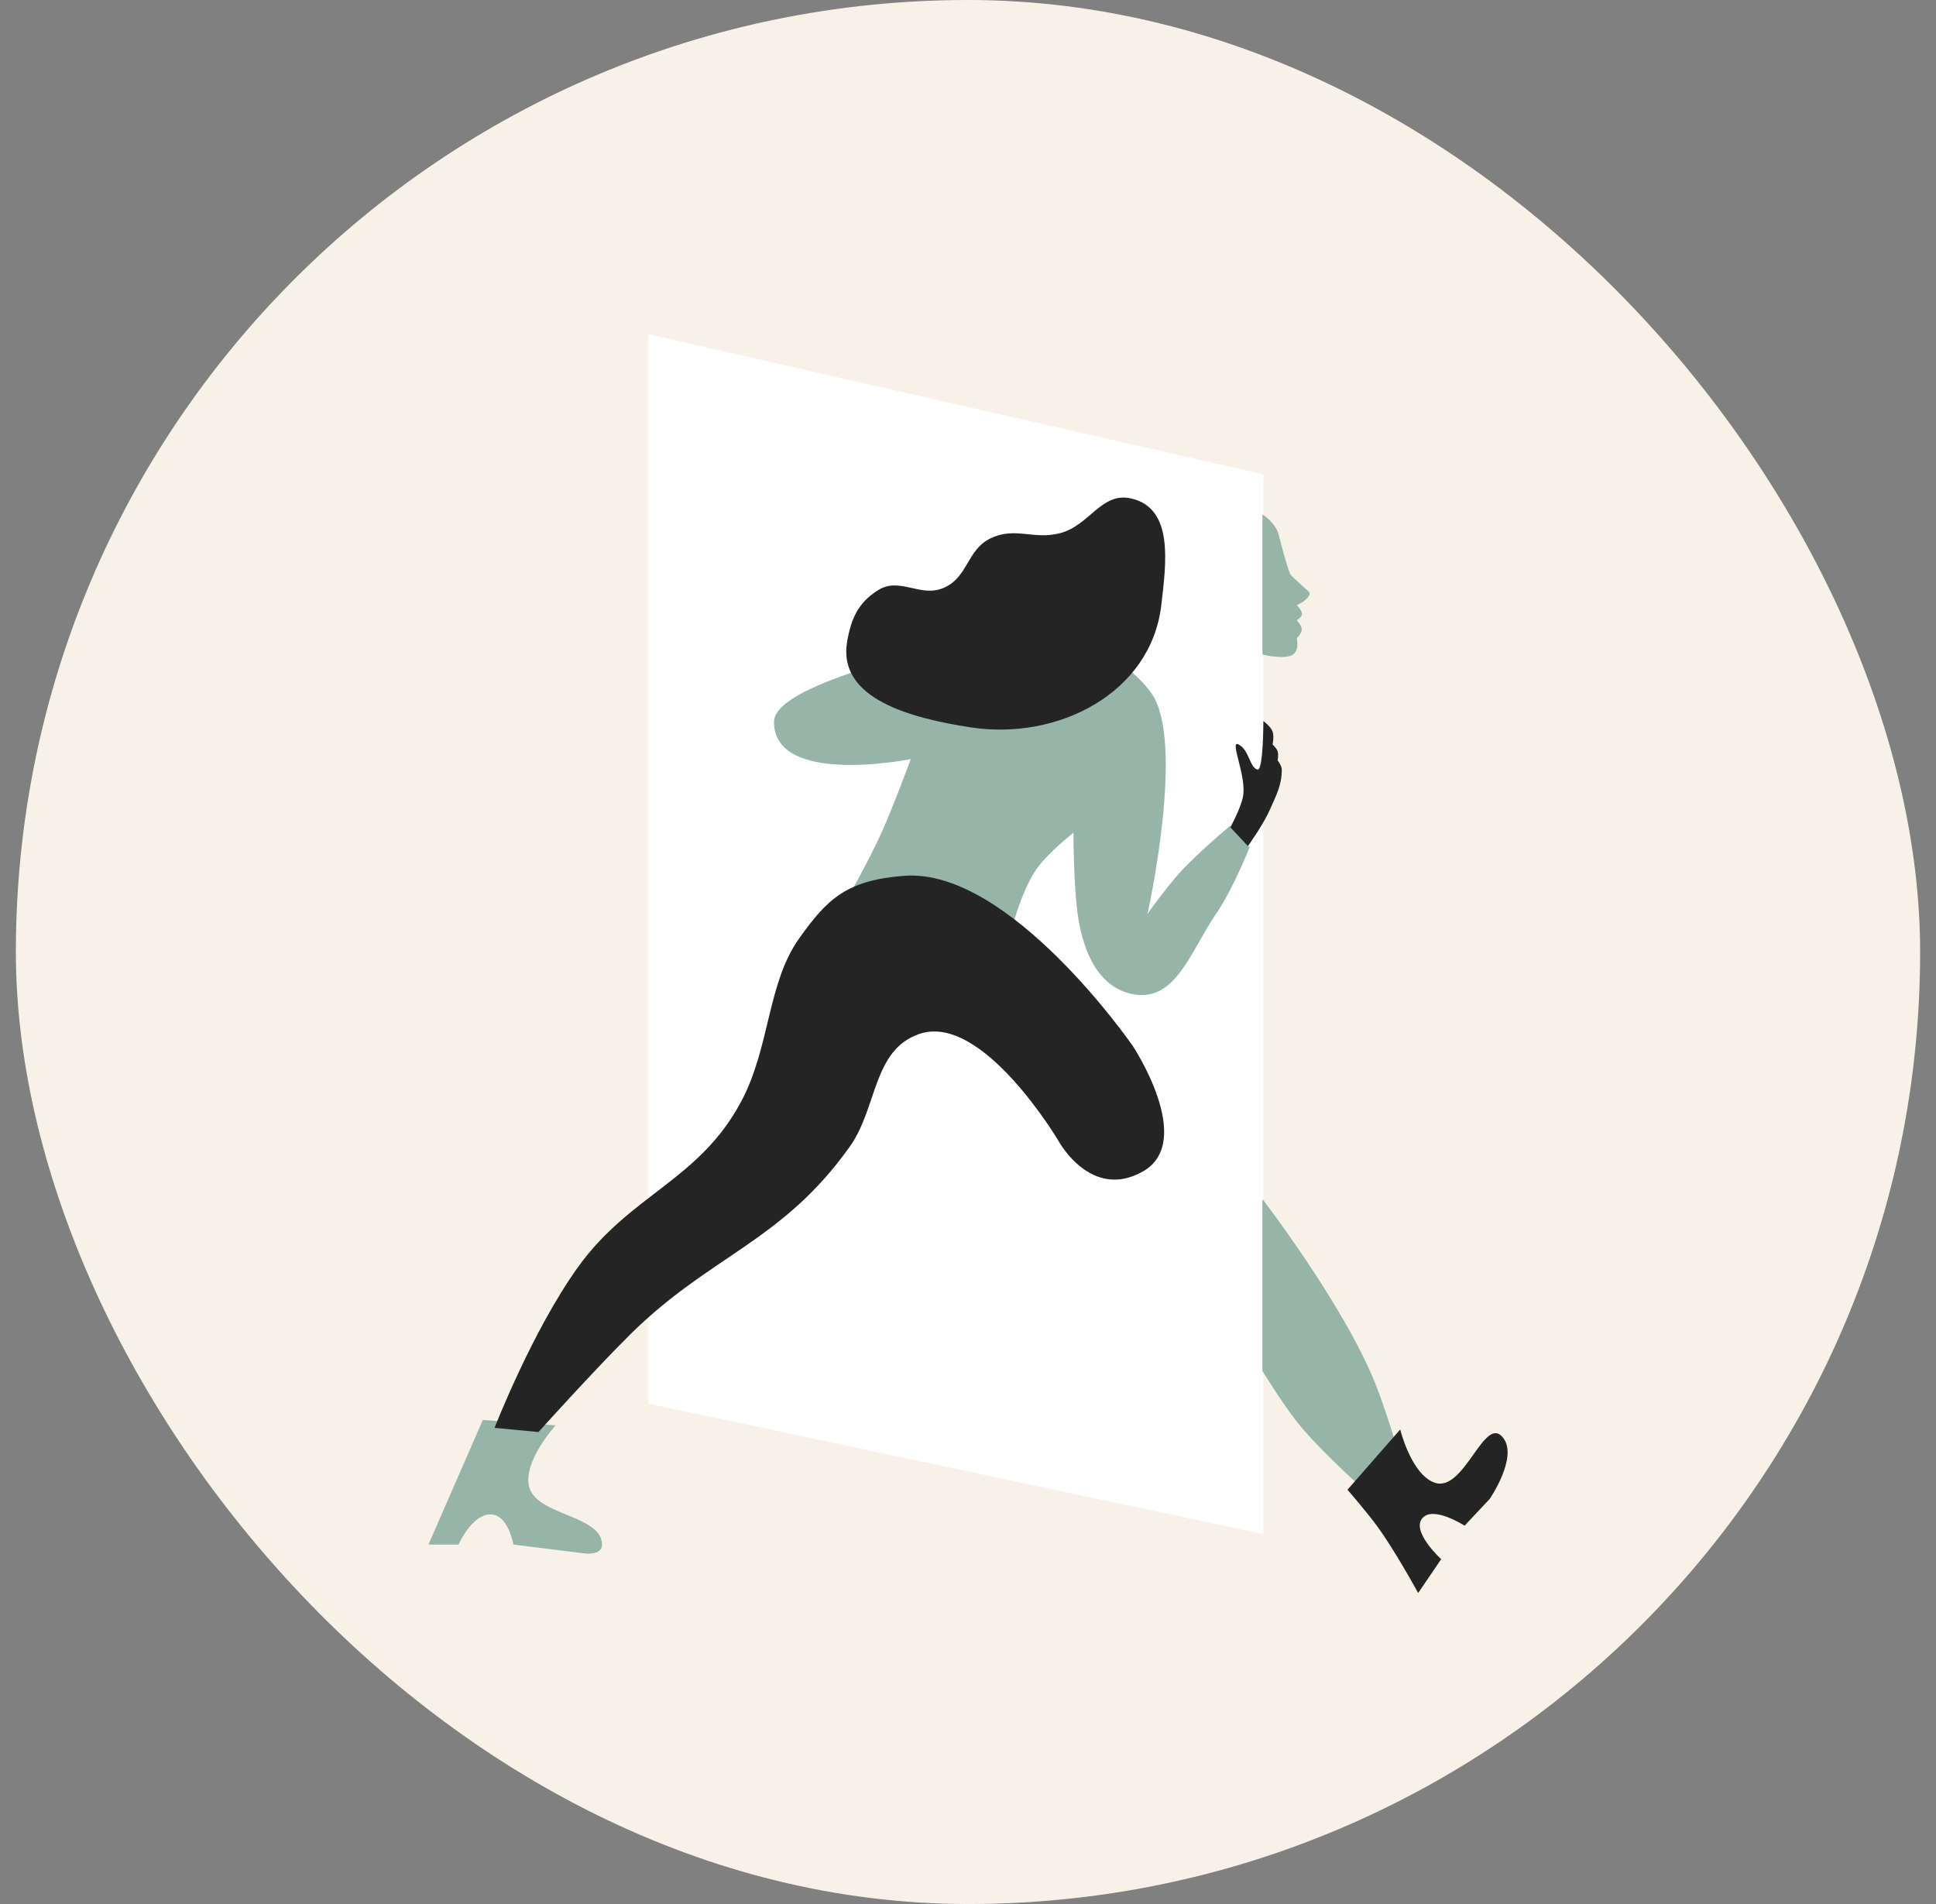
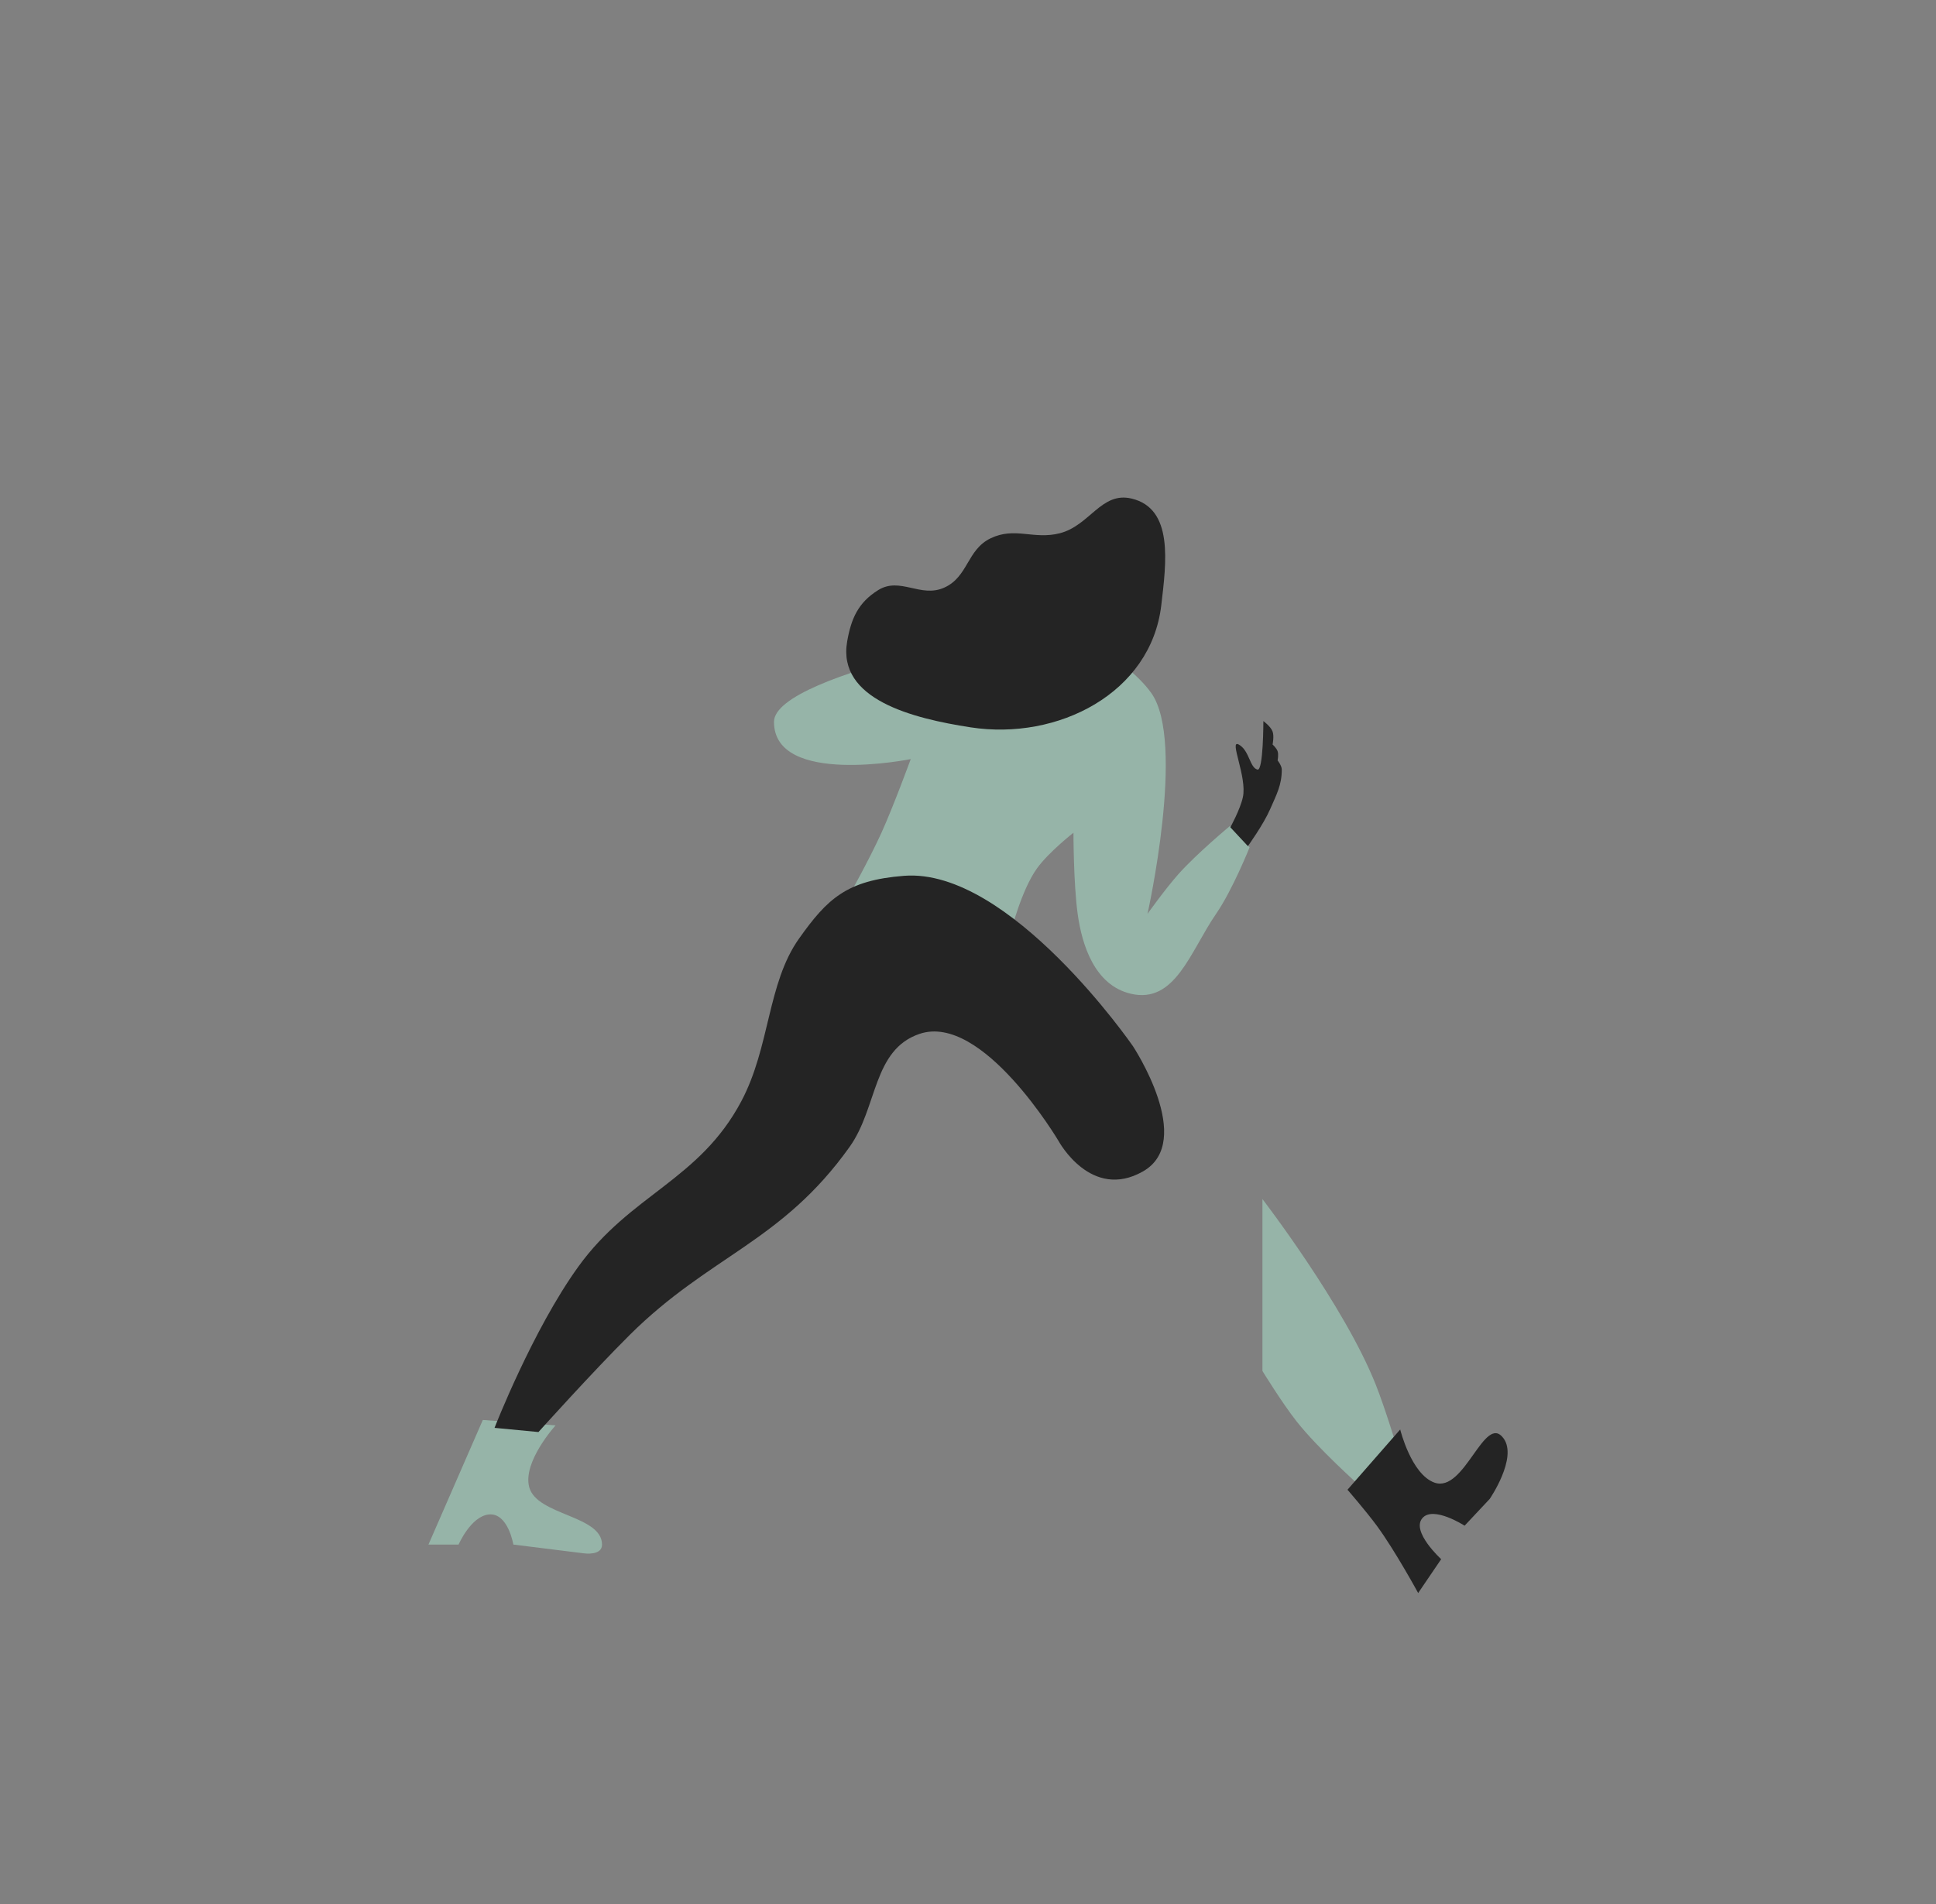
<svg xmlns="http://www.w3.org/2000/svg" width="61" height="60" viewBox="0 0 61 60" fill="none">
  <rect x="0" y="0" width="61" height="60" fill="#808080" stroke="none" />
-   <rect x="0.5" width="60" height="60" rx="30" fill="#F8F1E7" />
-   <path d="M39.803 14.946L20.43 10.531V44.231L39.803 48.343V14.946Z" fill="white" />
-   <path d="M40.291 16.857C40.195 16.47 39.777 16.211 39.777 16.211V20.626C39.777 20.626 40.478 20.802 40.739 20.626C40.952 20.483 40.858 20.112 40.858 20.112C40.858 20.112 41.009 19.968 41.016 19.848C41.024 19.715 40.858 19.545 40.858 19.545C40.858 19.545 40.989 19.47 41.016 19.387C41.06 19.256 40.858 19.071 40.858 19.071C40.924 19.023 40.998 19.026 41.135 18.899C41.272 18.773 41.293 18.694 41.227 18.636C41.073 18.5 40.747 18.206 40.673 18.122C40.6 18.038 40.388 17.243 40.291 16.857Z" fill="#96B4A8" />
  <path d="M43.349 43.637C42.364 41.148 39.777 37.785 39.777 37.785V43.202C39.777 43.202 40.392 44.206 40.858 44.797C41.542 45.662 42.835 46.813 42.835 46.813L44.008 45.587C44.008 45.587 43.645 44.384 43.349 43.637Z" fill="#96B4A8" />
  <path d="M17.506 44.917L15.213 44.746L13.5 48.673H14.449C14.449 48.673 14.833 47.786 15.398 47.725C16.007 47.659 16.175 48.673 16.175 48.673L18.403 48.95C18.403 48.95 18.971 49.033 18.969 48.673C18.965 47.75 16.92 47.758 16.676 46.868C16.457 46.069 17.506 44.917 17.506 44.917Z" fill="#96B4A8" />
  <path d="M27.774 26.241C27.386 27.096 26.72 28.283 26.72 28.283L31.846 29.39C31.846 29.39 32.176 28.055 32.676 27.361C33.043 26.853 33.823 26.241 33.823 26.241C33.823 26.241 33.823 27.835 33.955 28.797C34.087 29.759 34.48 31.044 35.629 31.315C37.029 31.645 37.502 29.982 38.317 28.797C38.837 28.043 39.372 26.702 39.372 26.702L38.752 26.03C38.752 26.03 37.707 26.898 37.131 27.545C36.719 28.008 36.156 28.797 36.156 28.797C36.156 28.797 37.367 23.367 36.275 21.839C35.435 20.663 33.283 19.664 33.283 19.664C33.283 19.664 24.387 21.164 24.387 22.748C24.387 24.791 28.696 23.921 28.696 23.921C28.696 23.921 28.158 25.392 27.774 26.241Z" fill="#96B4A8" />
  <path d="M44.118 45.047L42.457 46.945C42.457 46.945 43.041 47.618 43.38 48.078C43.956 48.862 44.684 50.2 44.684 50.2L45.409 49.133C45.409 49.133 44.456 48.263 44.816 47.841C45.159 47.439 46.147 48.078 46.147 48.078L46.938 47.235C46.938 47.235 47.827 45.94 47.373 45.324C46.775 44.511 46.149 47.059 45.198 46.721C44.465 46.46 44.118 45.047 44.118 45.047Z" fill="#242424" />
  <path d="M18.218 39.921C16.78 41.916 15.582 44.995 15.582 44.995L16.966 45.127C16.966 45.127 18.677 43.224 19.839 42.069C22.366 39.558 24.632 39.144 26.771 36.139C27.654 34.9 27.492 33.083 28.972 32.58C30.961 31.905 33.361 35.968 33.361 35.968C33.361 35.968 34.38 37.841 36.01 36.916C37.684 35.968 35.694 32.963 35.694 32.963C35.694 32.963 31.815 27.339 28.485 27.599C26.676 27.74 26.068 28.321 25.177 29.576C24.175 30.986 24.268 32.986 23.358 34.702C22.033 37.2 19.871 37.627 18.218 39.921Z" fill="#242424" />
  <path d="M39.161 25.121C39.075 25.514 38.766 26.07 38.766 26.07L39.319 26.663C39.319 26.663 39.806 25.988 40.018 25.503C40.222 25.036 40.387 24.739 40.387 24.252C40.387 24.127 40.255 23.962 40.255 23.962C40.255 23.962 40.292 23.778 40.255 23.672C40.221 23.574 40.097 23.461 40.097 23.461C40.097 23.461 40.151 23.202 40.097 23.052C40.038 22.891 39.807 22.723 39.807 22.723C39.807 22.723 39.807 24.296 39.622 24.252C39.372 24.191 39.369 23.645 39.029 23.461C38.713 23.289 39.3 24.486 39.161 25.121Z" fill="#242424" />
  <path d="M29.75 18.518C29.008 18.852 28.357 18.165 27.668 18.597C27.041 18.989 26.818 19.49 26.692 20.218C26.378 22.04 28.753 22.638 30.58 22.92C33.335 23.345 36.266 21.84 36.59 19.072C36.748 17.719 36.98 16.026 35.654 15.711C34.698 15.483 34.34 16.564 33.388 16.805C32.562 17.013 31.98 16.594 31.213 16.963C30.462 17.325 30.511 18.177 29.75 18.518Z" fill="#242424" />
</svg>